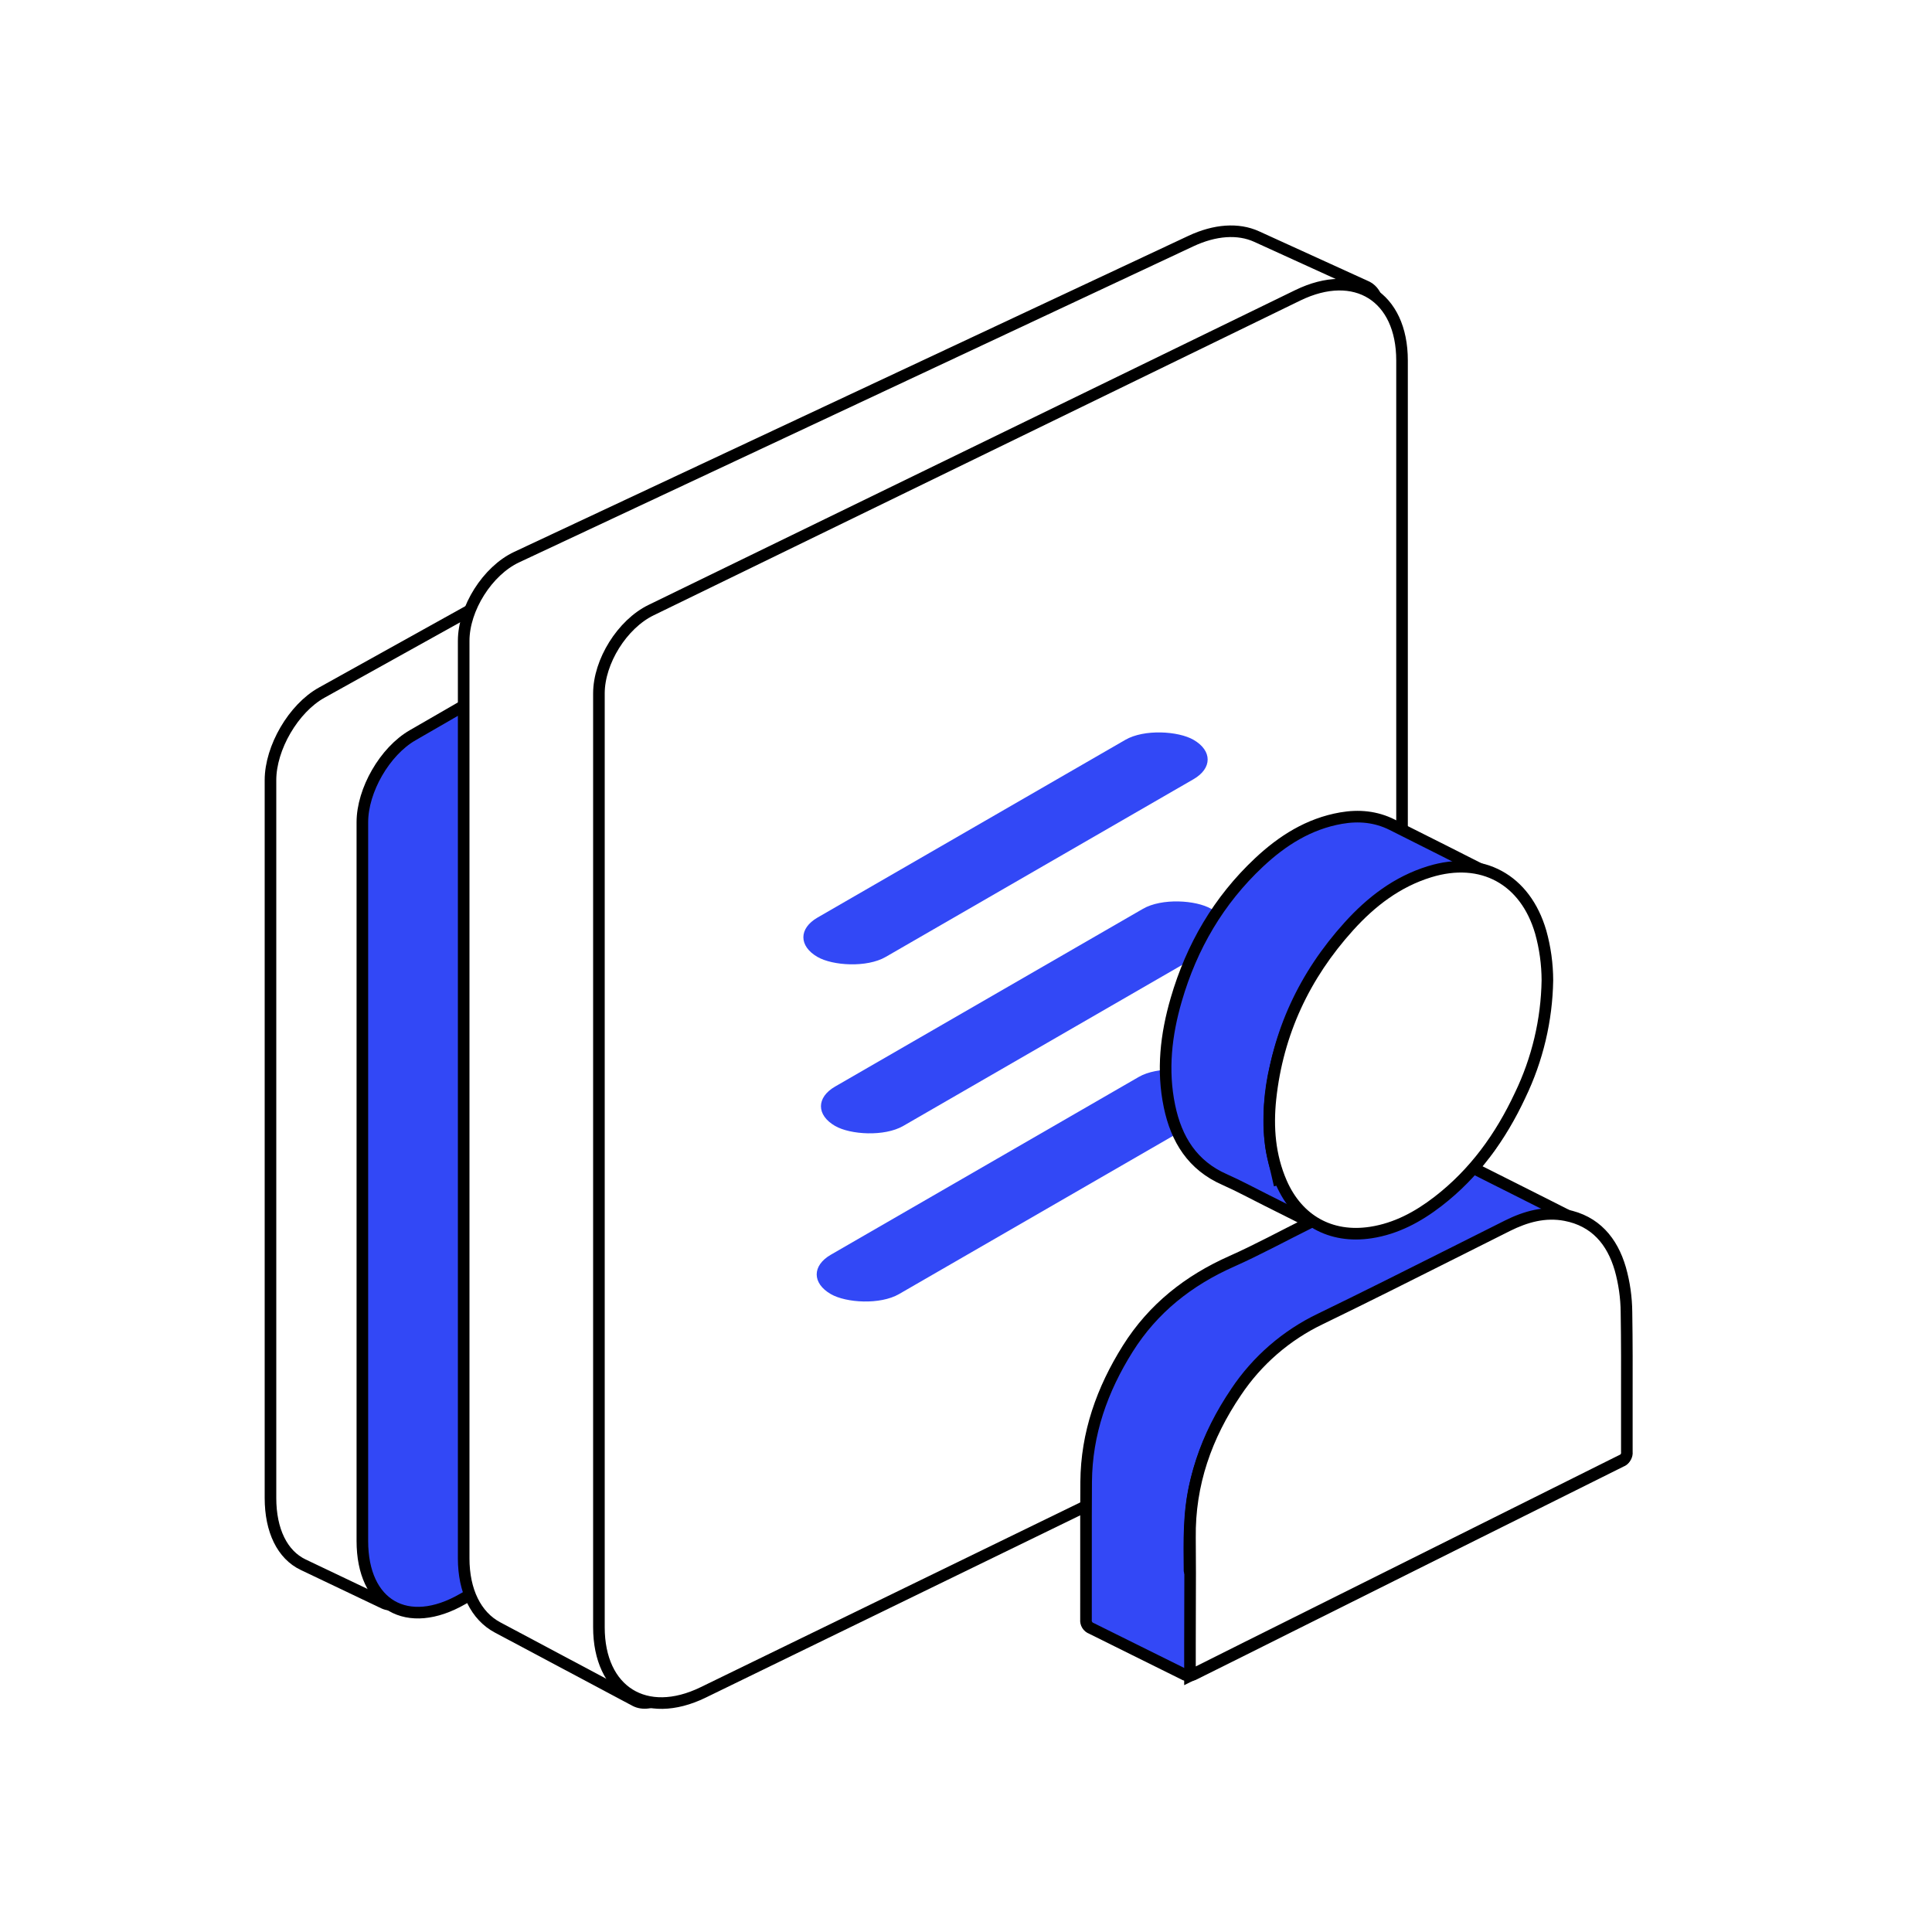
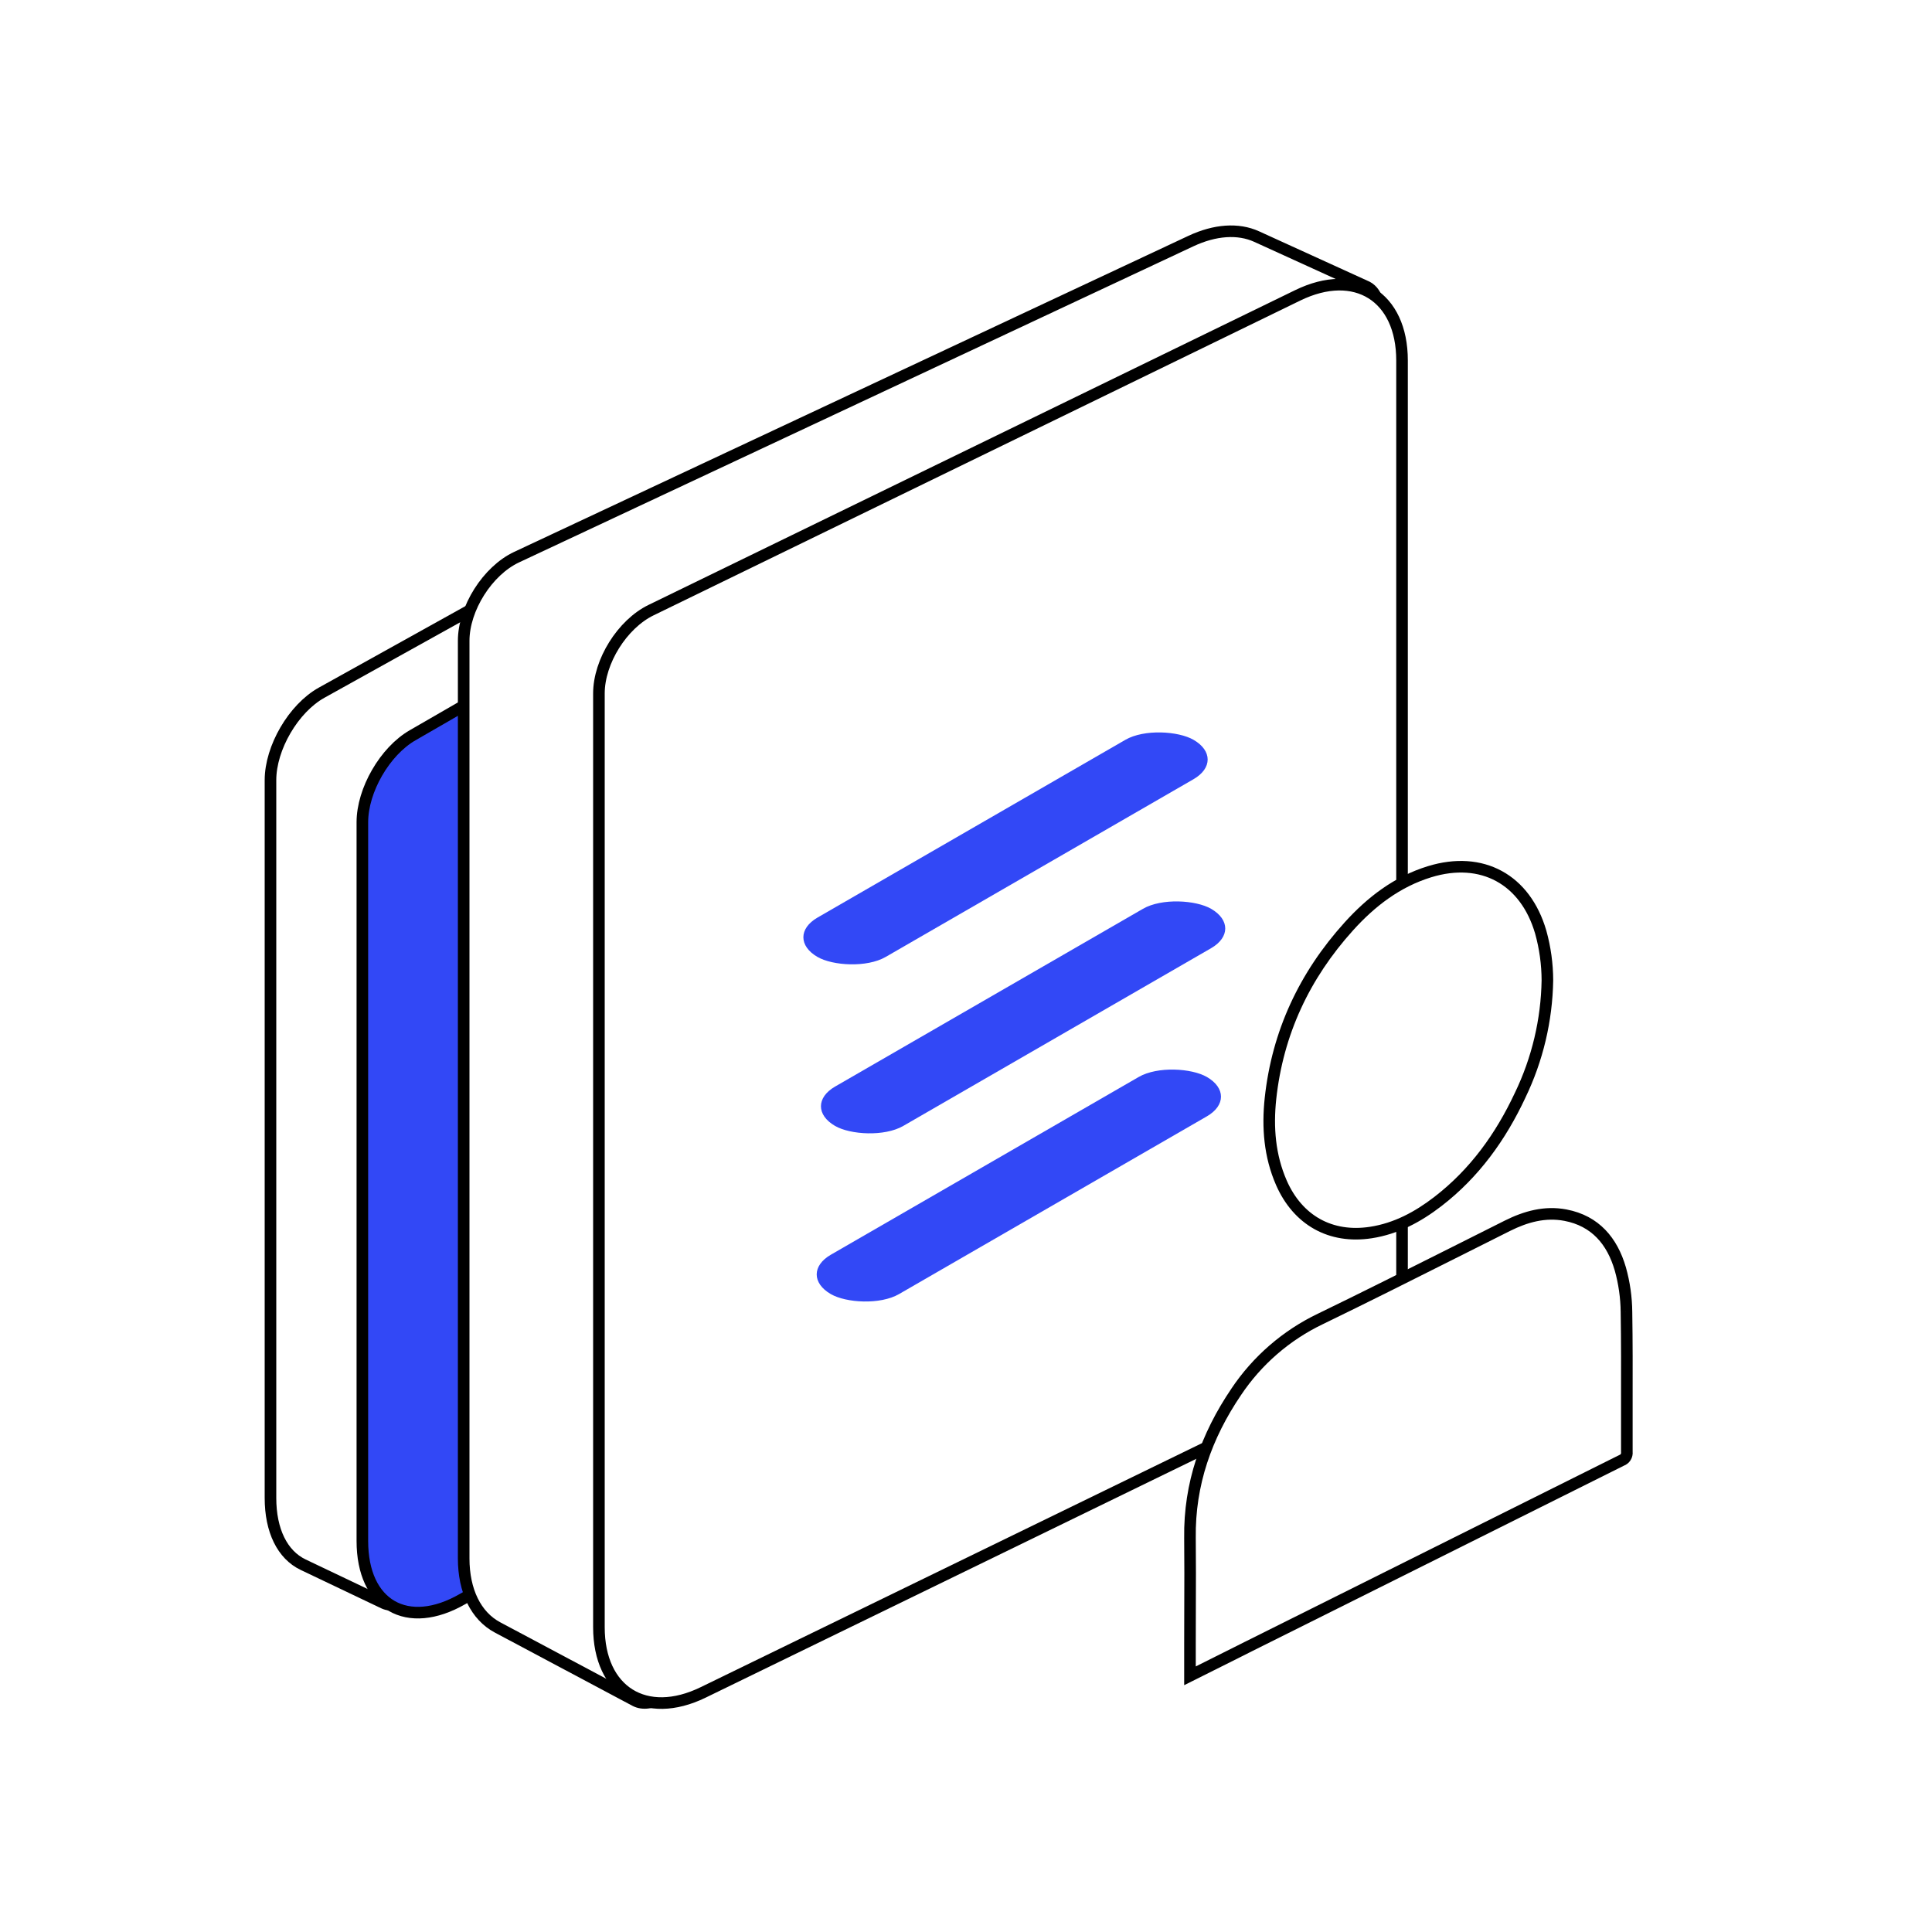
<svg xmlns="http://www.w3.org/2000/svg" width="100" height="100" viewBox="0 0 100 100" fill="none">
  <rect width="100" height="100" fill="white" />
  <path d="M14 40.381C14 38.703 15.193 36.662 16.646 35.854L38.838 23.516C40.153 22.784 41.411 22.662 42.356 23.173L45.63 24.942C46.033 25.161 46.222 25.701 46.136 26.393L41.186 66.162C41.008 67.592 40.088 69.152 38.934 69.982L21.245 82.691C20.743 83.051 20.24 83.156 19.867 82.978L15.693 80.989C14.614 80.475 14 79.221 14 77.535L14 40.381Z" fill="white" stroke="black" stroke-width="0.6" />
  <path d="M18.756 42.559C18.756 40.902 19.919 38.887 21.354 38.059L41.804 26.252C44.673 24.595 47 25.938 47 29.252L47 66.454C47 68.111 45.837 70.126 44.402 70.954L23.952 82.761C21.082 84.418 18.756 83.074 18.756 79.761L18.756 42.559Z" fill="#3248F6" stroke="black" stroke-width="0.6" />
  <path d="M24 33.171C24 31.495 25.235 29.543 26.741 28.837L61.64 12.478C62.888 11.893 64.089 11.811 65.041 12.244L70.712 14.829C71.2 15.051 71.431 15.652 71.32 16.407L63.909 66.603C63.706 67.977 62.79 69.409 61.638 70.155L34.343 87.815C33.809 88.161 33.269 88.238 32.872 88.026L25.75 84.234C24.635 83.64 24 82.344 24 80.662L24 33.171Z" fill="white" stroke="black" stroke-width="0.6" />
  <path d="M31 35.894C31 34.237 32.208 32.306 33.697 31.581L67.174 15.285C70.154 13.835 72.569 15.345 72.569 18.659L72.569 66.991C72.569 68.647 71.362 70.578 69.872 71.304L36.395 87.599C33.415 89.05 31 87.539 31 84.225L31 35.894Z" fill="white" stroke="black" stroke-width="0.6" />
  <rect width="22.476" height="4.075" rx="2.038" transform="matrix(-0.866 0.5 -0.866 -0.5 64.232 56.763)" fill="#3248F6" />
  <rect width="22.476" height="4.075" rx="2.038" transform="matrix(-0.866 0.5 -0.866 -0.5 64.452 48.059)" fill="#3248F6" />
  <rect width="22.476" height="4.075" rx="2.038" transform="matrix(-0.866 0.5 -0.866 -0.5 63.542 39.312)" fill="#3248F6" />
-   <path d="M67.826 63.265C67.037 62.869 66.304 62.501 65.571 62.135C64.838 61.77 64.131 61.383 63.39 61.055C61.723 60.324 60.888 58.972 60.532 57.261C60.142 55.389 60.355 53.55 60.883 51.737C61.68 48.995 63.078 46.6 65.166 44.641C66.372 43.51 67.741 42.638 69.414 42.346C70.329 42.186 71.214 42.267 72.052 42.686C73.892 43.607 75.729 44.533 77.563 45.466C78.372 45.879 78.91 46.562 79.299 47.358C79.969 48.725 80.1 50.19 79.984 51.686C79.766 54.529 78.699 57.057 77.102 59.385C76.98 59.569 76.826 59.736 76.688 59.911C76.551 60.086 76.416 60.261 76.26 60.462C76.976 60.827 77.67 61.168 78.362 61.519C79.591 62.14 80.825 62.755 82.048 63.388C82.742 63.747 83.191 64.345 83.531 65.028C84.013 65.995 84.141 67.04 84.147 68.1C84.16 70.482 84.147 72.865 84.155 75.248C84.165 75.331 84.146 75.414 84.101 75.484C84.057 75.555 83.99 75.608 83.911 75.635C78.237 78.461 72.566 81.288 66.899 84.119C65.185 84.972 63.473 85.836 61.755 86.684C61.625 86.741 61.478 86.744 61.346 86.693C59.726 85.898 58.117 85.085 56.497 84.288C56.405 84.254 56.326 84.191 56.274 84.107C56.222 84.023 56.2 83.924 56.211 83.826C56.219 81.453 56.202 79.075 56.219 76.707C56.238 74.195 57.045 71.923 58.371 69.81C59.683 67.721 61.518 66.277 63.756 65.284C65.115 64.678 66.425 63.964 67.826 63.265ZM78.565 63.306C78.25 63.444 78.006 63.537 77.773 63.654C74.562 65.254 71.351 66.857 68.141 68.464C67.578 68.742 67.039 69.066 66.528 69.432C65.038 70.529 63.95 71.966 63.086 73.588C62.549 74.599 62.142 75.674 61.876 76.788C61.521 78.269 61.551 79.783 61.569 81.295C61.577 81.335 61.591 81.374 61.611 81.411C61.721 81.359 61.812 81.318 61.902 81.273L64.406 80.023C69.112 77.673 73.819 75.323 78.526 72.974C78.682 72.896 78.782 72.82 78.781 72.617C78.771 70.058 78.781 67.5 78.759 64.951C78.757 64.419 78.638 63.893 78.57 63.306H78.565ZM66.164 61.032C67.097 60.77 67.974 60.341 68.752 59.765C70.771 58.289 72.222 56.34 73.263 54.095C74.263 51.939 74.829 49.672 74.616 47.273C74.559 46.645 74.372 46.028 74.24 45.407C74.195 45.195 74.069 45.175 73.874 45.243C72.566 45.72 71.374 46.472 70.381 47.448C69.156 48.634 68.138 50.018 67.371 51.541C66.77 52.7 66.317 53.93 66.023 55.203C65.699 56.533 65.616 57.911 65.78 59.271C65.858 59.852 66.029 60.424 66.164 61.032Z" fill="#3348F6" stroke="black" stroke-width="0.6" />
  <path fill-rule="evenodd" clip-rule="evenodd" d="M78.682 56.691C79.578 54.833 80.059 52.802 80.093 50.74C80.09 49.897 79.974 49.059 79.748 48.247C78.955 45.515 76.707 44.285 73.993 45.121C72.314 45.637 70.968 46.673 69.813 47.952C67.52 50.49 66.125 53.457 65.759 56.868C65.602 58.354 65.714 59.823 66.324 61.22C67.177 63.161 68.871 64.116 70.957 63.795C72.264 63.594 73.392 62.985 74.424 62.19C76.322 60.728 77.677 58.84 78.682 56.691ZM61.593 85.104V86.74C62.476 86.301 63.315 85.88 64.148 85.461C64.284 85.392 64.421 85.324 64.557 85.255C71.013 82.03 77.471 78.808 83.932 75.589C84.02 75.558 84.095 75.498 84.144 75.419C84.194 75.341 84.215 75.248 84.205 75.155C84.202 74.278 84.204 73.4 84.205 72.522C84.208 70.987 84.211 69.451 84.186 67.915C84.179 67.157 84.072 66.403 83.866 65.673C83.449 64.244 82.575 63.191 81.027 62.897C79.966 62.694 78.972 62.972 78.026 63.445C77.072 63.921 76.119 64.4 75.165 64.879C72.896 66.02 70.625 67.161 68.339 68.269C66.575 69.115 65.071 70.419 63.984 72.045C62.438 74.326 61.556 76.813 61.593 79.598C61.606 80.822 61.602 82.046 61.597 83.269C61.595 83.881 61.593 84.493 61.593 85.104Z" fill="white" />
  <path d="M80.093 50.74L80.393 50.745L80.393 50.739L80.093 50.74ZM78.682 56.691L78.412 56.561L78.41 56.564L78.682 56.691ZM79.748 48.247L80.037 48.166L80.036 48.163L79.748 48.247ZM73.993 45.121L74.081 45.407L74.081 45.407L73.993 45.121ZM69.813 47.952L70.036 48.153L70.036 48.153L69.813 47.952ZM65.759 56.868L65.461 56.836L65.461 56.836L65.759 56.868ZM66.324 61.22L66.049 61.34L66.049 61.341L66.324 61.22ZM70.957 63.795L71.002 64.092L71.002 64.092L70.957 63.795ZM74.424 62.19L74.608 62.428L74.608 62.428L74.424 62.19ZM61.593 86.74H61.293V87.224L61.726 87.009L61.593 86.74ZM64.148 85.461L64.013 85.193H64.013L64.148 85.461ZM64.557 85.255L64.423 84.987L64.422 84.987L64.557 85.255ZM83.932 75.589L83.832 75.306L83.815 75.312L83.799 75.32L83.932 75.589ZM84.144 75.419L84.398 75.579L84.398 75.579L84.144 75.419ZM84.205 75.155L83.905 75.156L83.906 75.172L83.907 75.187L84.205 75.155ZM84.205 72.522L83.905 72.522L84.205 72.522ZM84.186 67.915L83.886 67.918L83.886 67.92L84.186 67.915ZM83.866 65.673L84.155 65.592L84.154 65.589L83.866 65.673ZM81.027 62.897L80.971 63.191L80.971 63.191L81.027 62.897ZM78.026 63.445L78.16 63.713L78.16 63.713L78.026 63.445ZM75.165 64.879L75.3 65.148H75.3L75.165 64.879ZM68.339 68.269L68.469 68.539L68.47 68.539L68.339 68.269ZM63.984 72.045L64.232 72.213L64.233 72.212L63.984 72.045ZM61.593 79.598L61.893 79.595L61.893 79.594L61.593 79.598ZM61.597 83.269L61.297 83.268L61.597 83.269ZM79.793 50.735C79.76 52.754 79.289 54.742 78.412 56.561L78.952 56.821C79.867 54.924 80.358 52.851 80.393 50.745L79.793 50.735ZM79.459 48.327C79.678 49.113 79.79 49.925 79.793 50.741L80.393 50.739C80.39 49.87 80.271 49.004 80.037 48.166L79.459 48.327ZM74.081 45.407C75.375 45.009 76.53 45.11 77.447 45.61C78.365 46.109 79.081 47.027 79.46 48.33L80.036 48.163C79.621 46.735 78.817 45.672 77.734 45.083C76.651 44.493 75.325 44.397 73.904 44.834L74.081 45.407ZM70.036 48.153C71.167 46.9 72.469 45.903 74.081 45.407L73.905 44.834C72.158 45.371 70.769 46.446 69.591 47.751L70.036 48.153ZM66.057 56.9C66.416 53.556 67.782 50.648 70.036 48.153L69.591 47.751C67.257 50.333 65.834 53.358 65.461 56.836L66.057 56.9ZM66.599 61.1C66.016 59.764 65.904 58.35 66.057 56.899L65.461 56.836C65.3 58.358 65.412 59.882 66.049 61.34L66.599 61.1ZM70.911 63.499C69.926 63.65 69.05 63.499 68.324 63.094C67.598 62.689 67.002 62.019 66.598 61.099L66.049 61.341C66.498 62.363 67.176 63.14 68.032 63.618C68.888 64.095 69.901 64.261 71.002 64.092L70.911 63.499ZM74.241 61.952C73.233 62.729 72.152 63.308 70.911 63.499L71.002 64.092C72.376 63.881 73.55 63.242 74.608 62.428L74.241 61.952ZM78.41 56.564C77.421 58.68 76.093 60.526 74.241 61.952L74.608 62.428C76.551 60.93 77.934 59 78.954 56.818L78.41 56.564ZM61.893 86.74V85.104H61.293V86.74H61.893ZM64.013 85.193C63.18 85.612 62.342 86.033 61.459 86.471L61.726 87.009C62.611 86.57 63.45 86.148 64.283 85.729L64.013 85.193ZM64.422 84.987C64.286 85.056 64.15 85.124 64.013 85.193L64.283 85.729C64.419 85.66 64.555 85.592 64.692 85.523L64.422 84.987ZM83.799 75.32C77.337 78.54 70.879 81.762 64.423 84.987L64.691 85.523C71.147 82.299 77.605 79.077 84.066 75.857L83.799 75.32ZM83.89 75.26C83.877 75.281 83.856 75.297 83.832 75.306L84.032 75.872C84.184 75.818 84.313 75.715 84.398 75.579L83.89 75.26ZM83.907 75.187C83.91 75.213 83.904 75.238 83.89 75.26L84.398 75.579C84.484 75.443 84.521 75.283 84.504 75.123L83.907 75.187ZM83.905 72.522C83.903 73.399 83.902 74.278 83.905 75.156L84.505 75.154C84.502 74.277 84.504 73.401 84.505 72.523L83.905 72.522ZM83.886 67.92C83.911 69.453 83.908 70.986 83.905 72.522L84.505 72.523C84.508 70.988 84.511 69.449 84.486 67.911L83.886 67.92ZM83.578 65.754C83.775 66.459 83.879 67.186 83.886 67.918L84.486 67.913C84.479 67.128 84.368 66.347 84.155 65.592L83.578 65.754ZM80.971 63.191C82.381 63.46 83.184 64.406 83.578 65.757L84.154 65.589C83.715 64.081 82.77 62.923 81.083 62.602L80.971 63.191ZM78.16 63.713C79.075 63.256 79.999 63.006 80.971 63.191L81.083 62.602C79.933 62.383 78.87 62.688 77.892 63.176L78.16 63.713ZM75.3 65.148C76.254 64.668 77.207 64.189 78.16 63.713L77.892 63.176C76.938 63.653 75.984 64.132 75.031 64.612L75.3 65.148ZM68.47 68.539C70.758 67.43 73.031 66.288 75.3 65.148L75.031 64.612C72.761 65.752 70.492 66.892 68.208 67.999L68.47 68.539ZM64.233 72.212C65.29 70.63 66.753 69.362 68.469 68.539L68.209 67.998C66.397 68.868 64.851 70.208 63.734 71.878L64.233 72.212ZM61.893 79.594C61.857 76.88 62.715 74.452 64.232 72.213L63.736 71.877C62.161 74.199 61.255 76.746 61.293 79.602L61.893 79.594ZM61.897 83.27C61.902 82.047 61.906 80.821 61.893 79.595L61.293 79.601C61.306 80.823 61.302 82.044 61.297 83.268L61.897 83.27ZM61.893 85.104C61.893 84.493 61.895 83.882 61.897 83.27L61.297 83.268C61.295 83.88 61.293 84.492 61.293 85.104H61.893Z" fill="black" />
</svg>